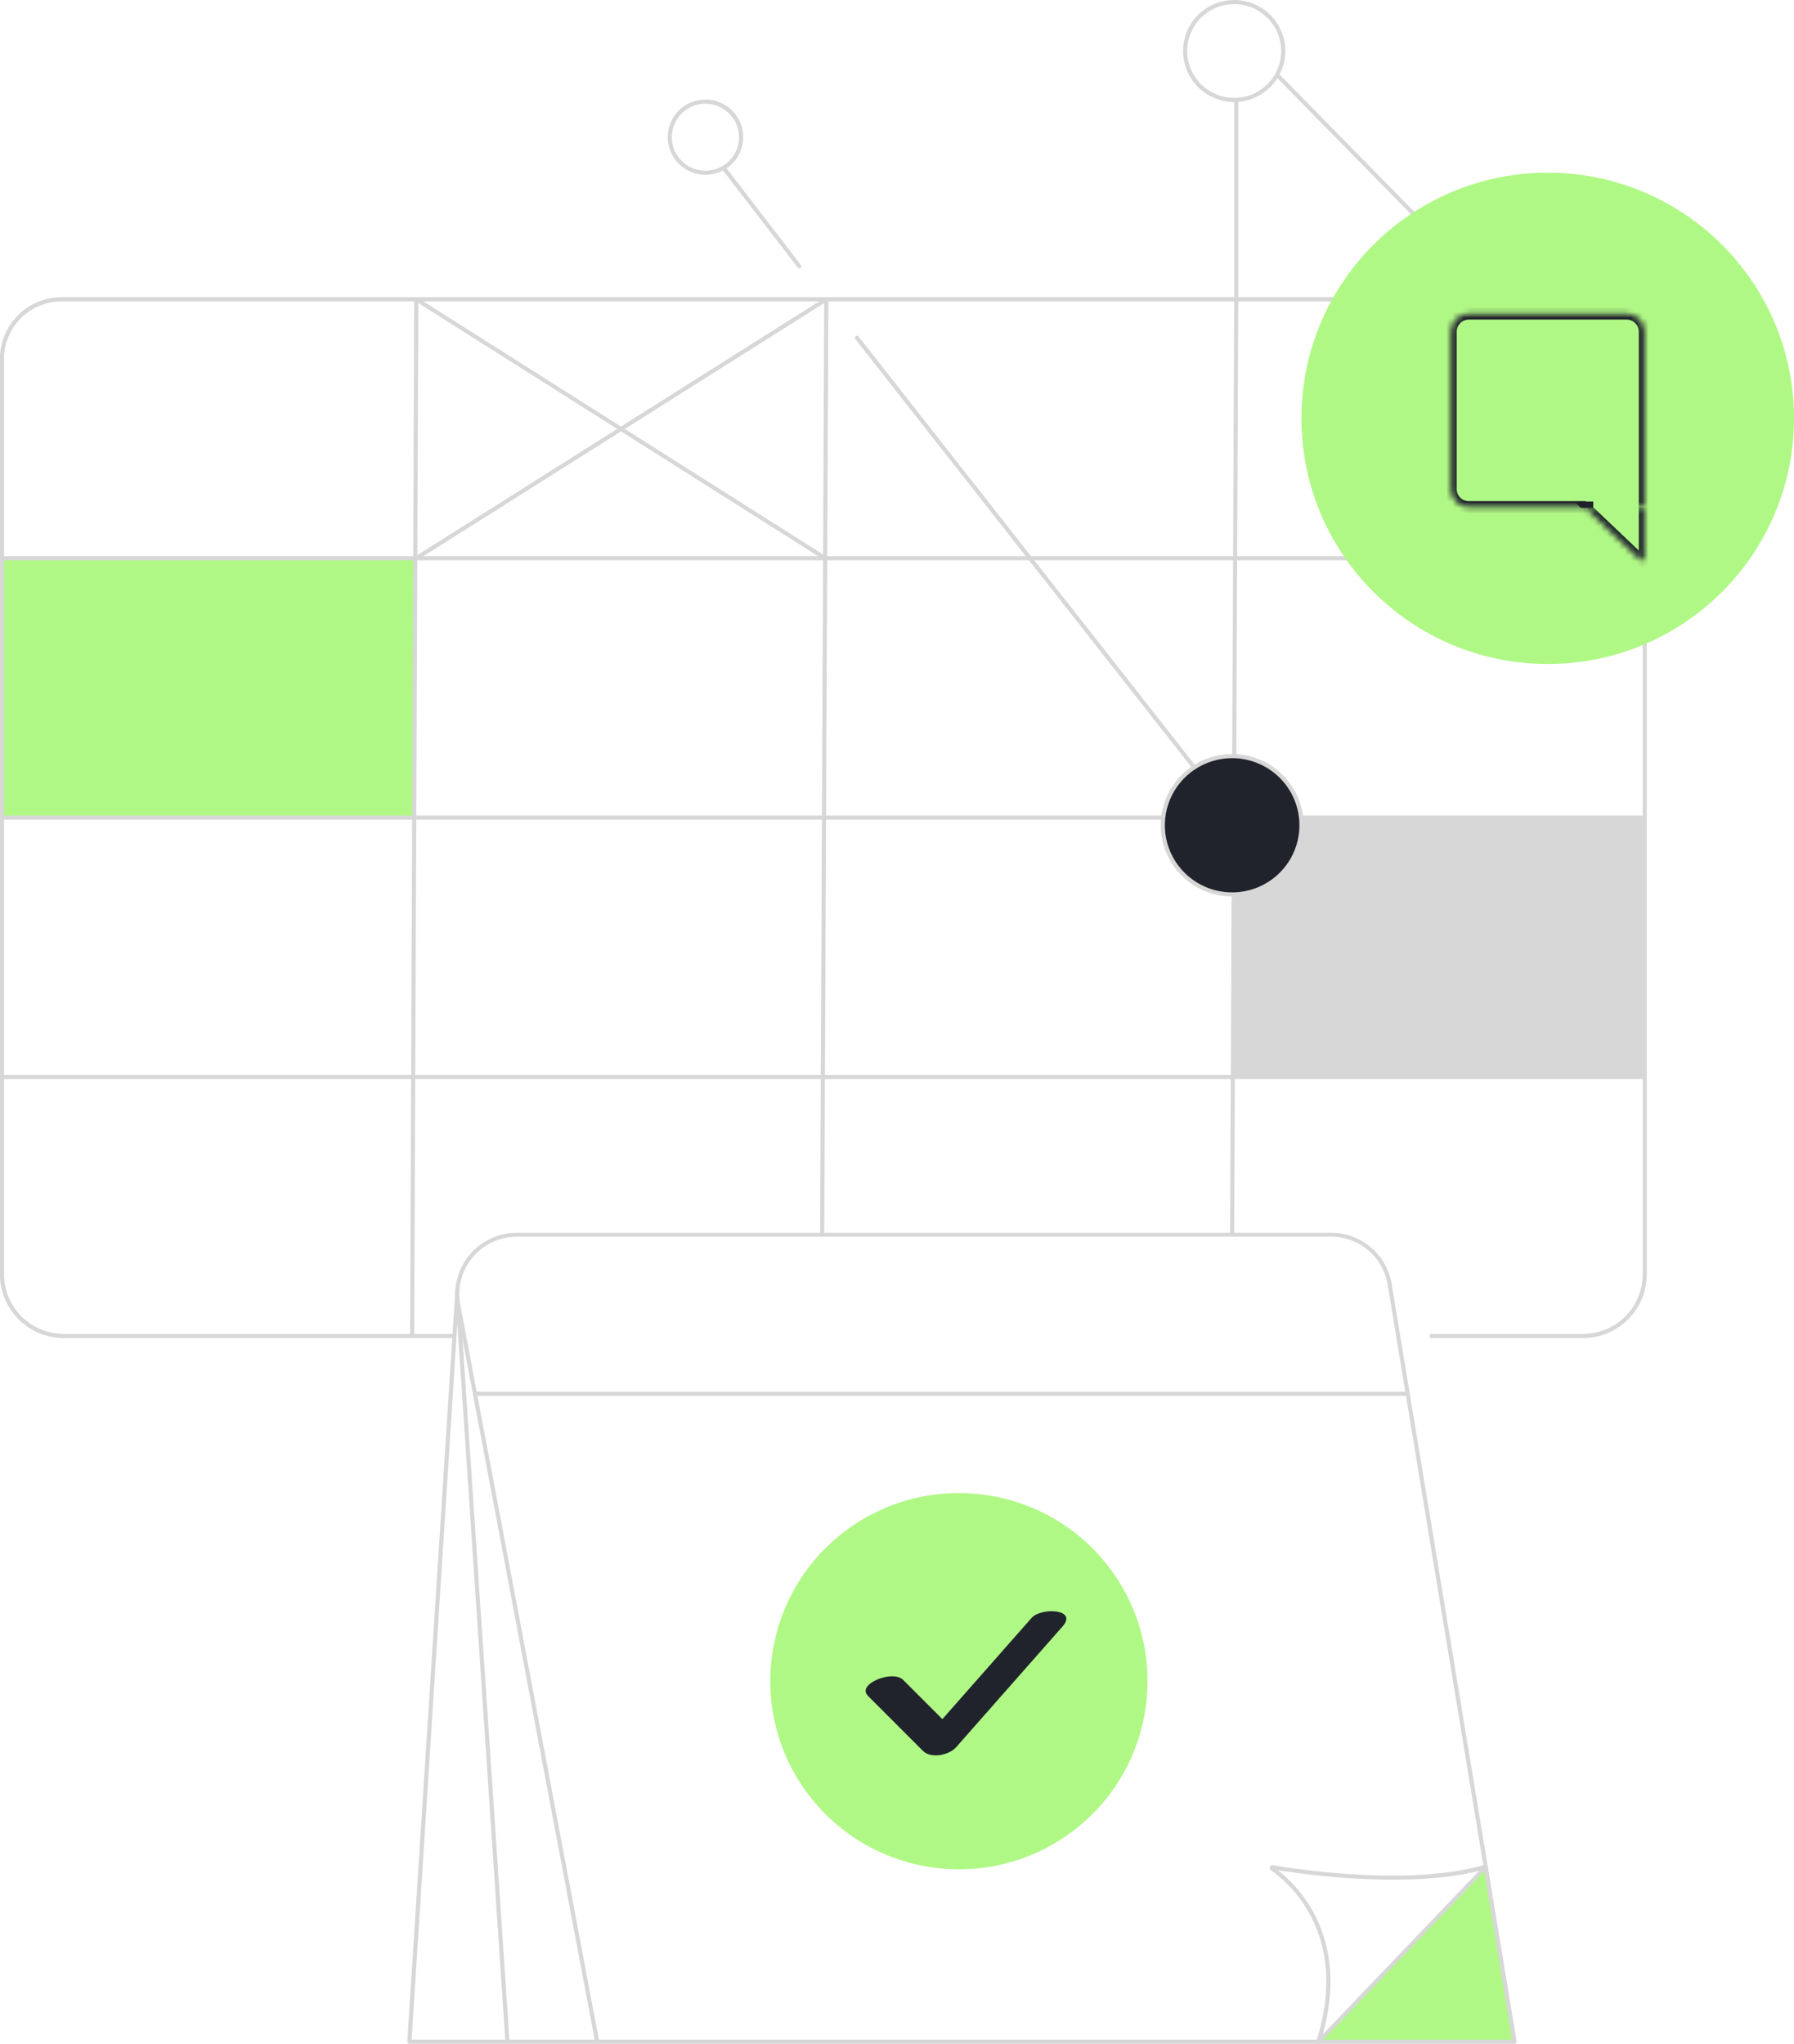
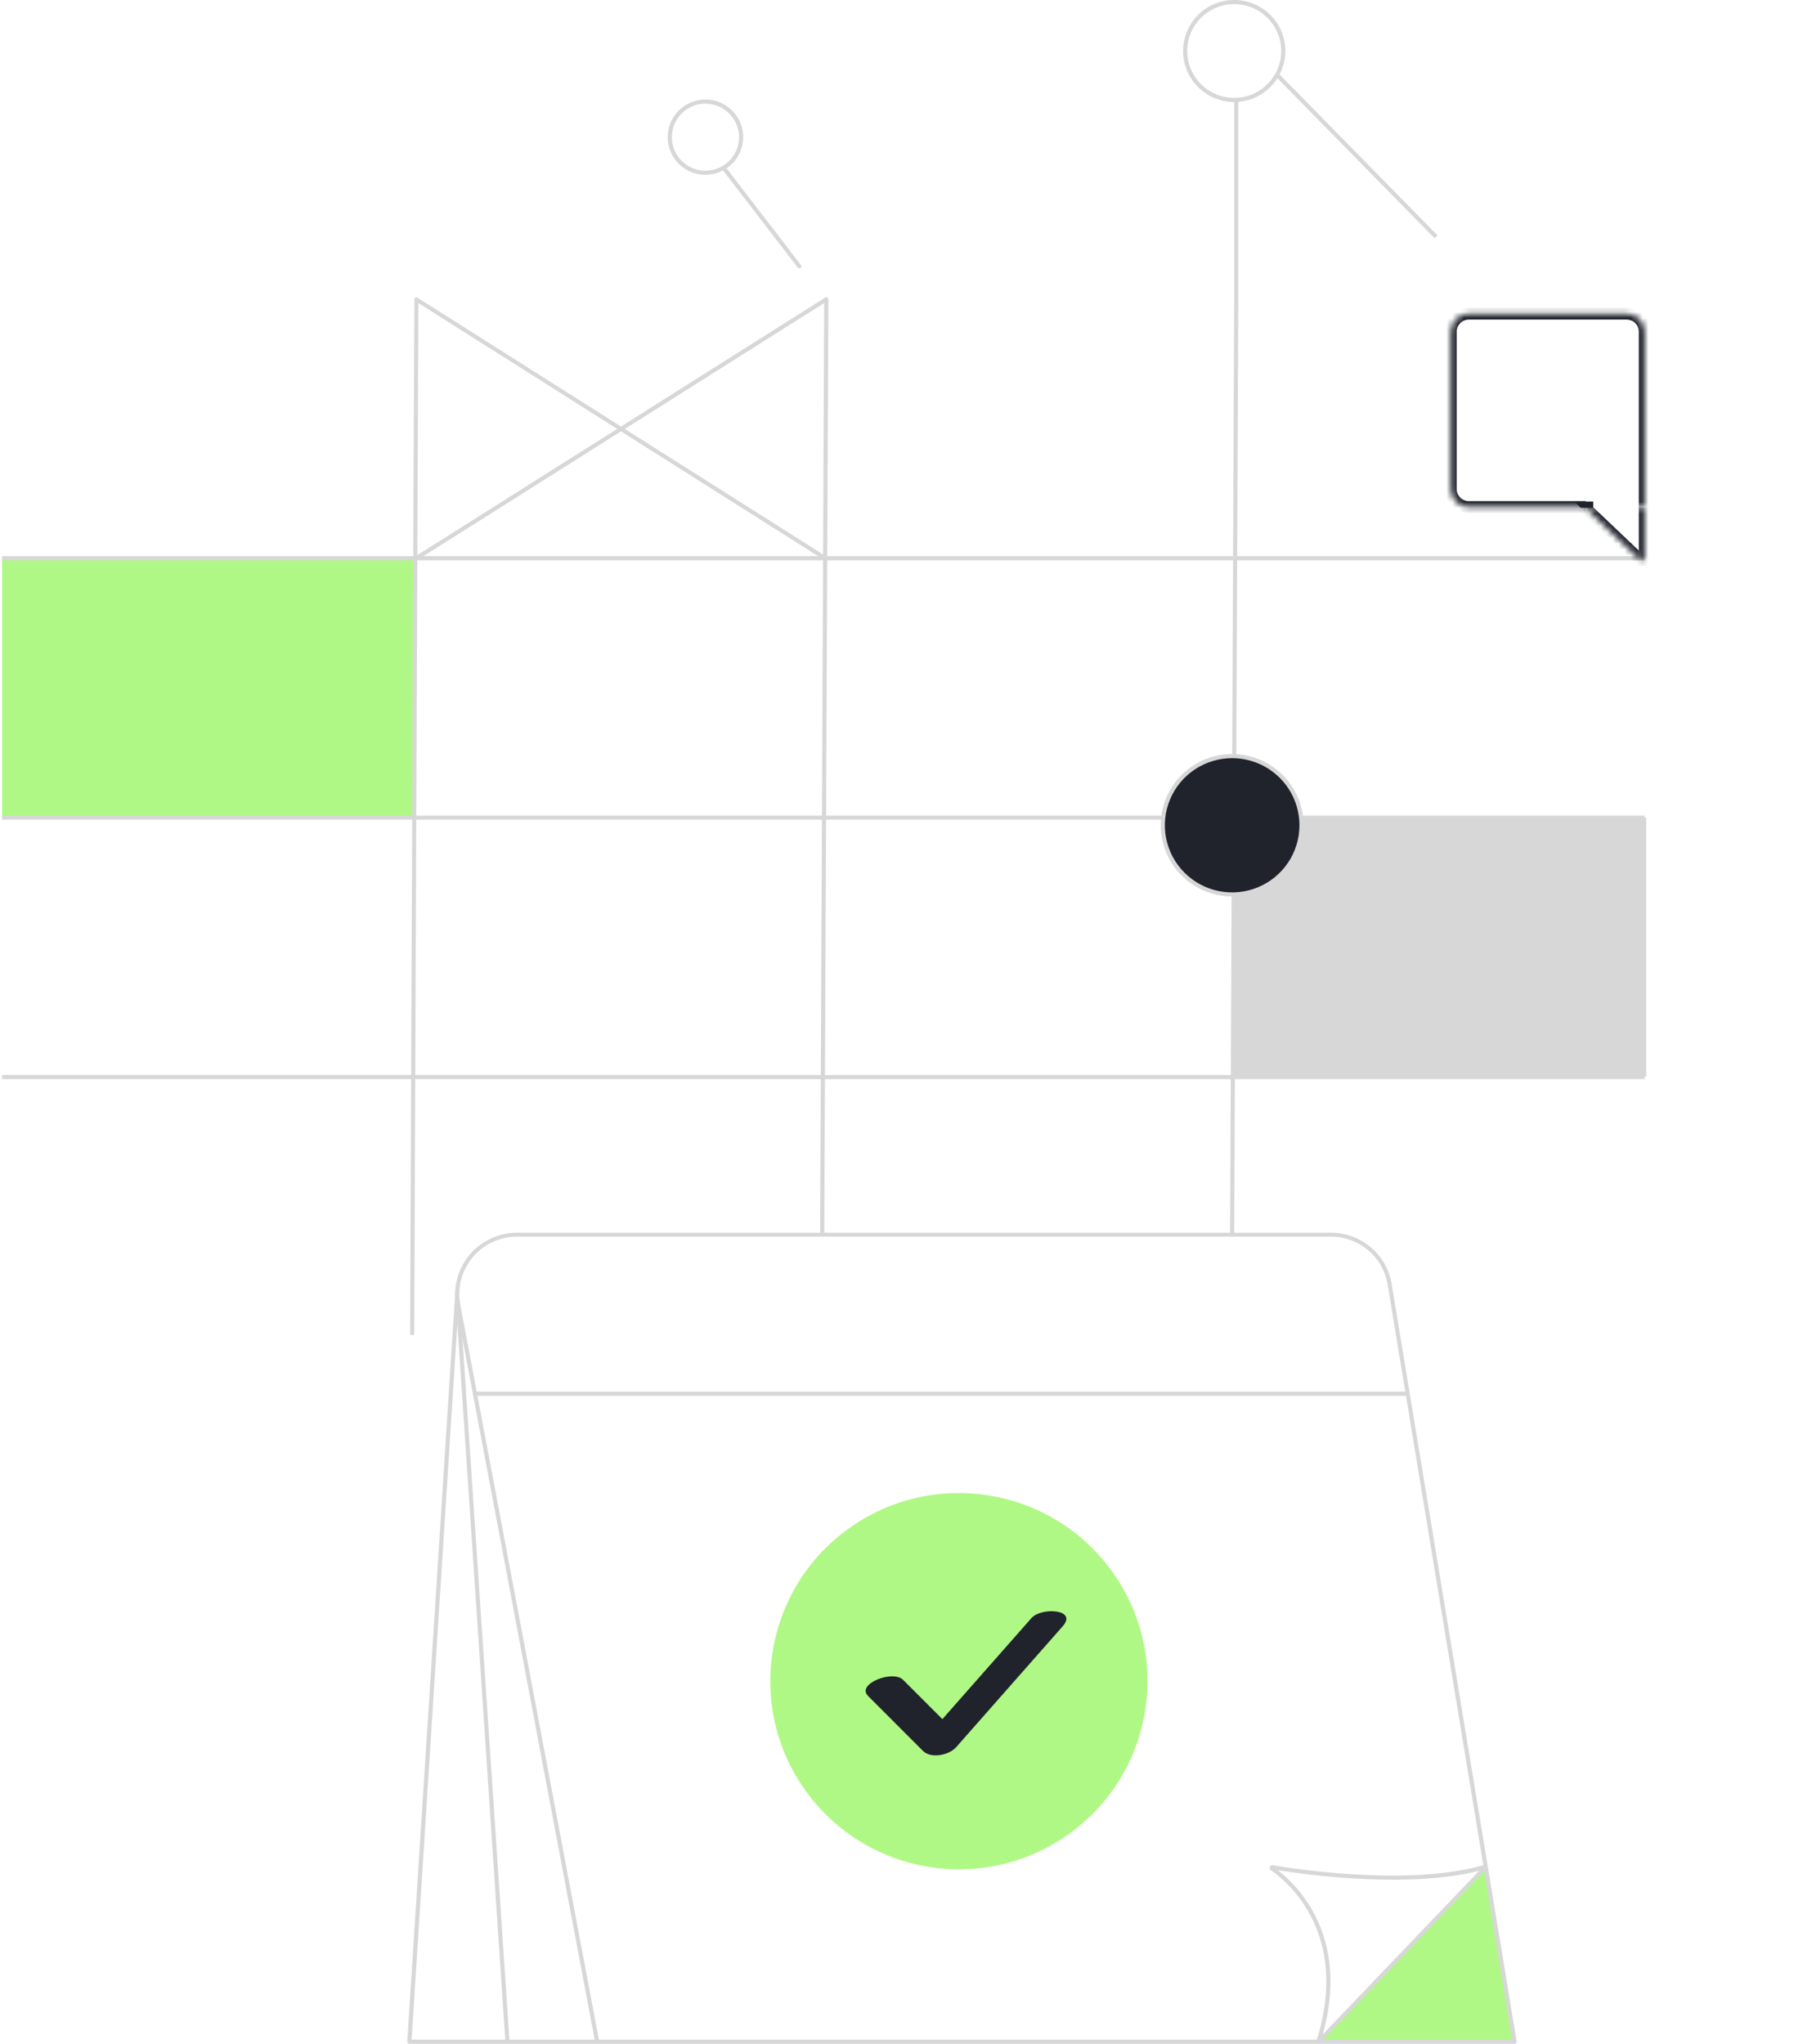
<svg xmlns="http://www.w3.org/2000/svg" width="302" height="344" viewBox="0 0 302 344" fill="none">
  <g clip-path="url(#clip0_1210_2505)">
    <path d="M70.055 93.965H0.346V137.535H70.055V93.965Z" fill="#B0F885" />
    <path d="M277.127 137.625H207.418V181.195H277.127V137.625Z" fill="#D7D7D7" />
-     <path d="M266.484 225.215H240.981C240.889 225.215 240.801 225.179 240.736 225.114C240.671 225.049 240.635 224.961 240.635 224.87C240.635 224.778 240.671 224.69 240.736 224.626C240.801 224.561 240.889 224.524 240.981 224.524H266.484C269.146 224.523 271.699 223.467 273.582 221.589C275.464 219.712 276.523 217.166 276.525 214.511V60.739C276.523 58.084 275.464 55.538 273.582 53.66C271.699 51.783 269.146 50.727 266.484 50.725H10.373C7.802 50.725 5.336 51.744 3.518 53.557C1.7 55.37 0.679 57.83 0.679 60.394V214.511C0.682 217.165 1.741 219.71 3.624 221.587C5.506 223.465 8.057 224.521 10.719 224.524H76.502C76.594 224.524 76.682 224.561 76.747 224.626C76.812 224.69 76.849 224.778 76.849 224.87C76.849 224.961 76.812 225.049 76.747 225.114C76.682 225.179 76.594 225.215 76.502 225.215H10.719C7.874 225.211 5.146 224.082 3.134 222.076C1.122 220.069 -0.01 217.348 -0.014 214.511V60.38C-0.014 57.633 1.08 54.998 3.028 53.055C4.976 51.112 7.618 50.021 10.373 50.021H266.484C269.33 50.023 272.059 51.151 274.071 53.158C276.084 55.165 277.215 57.887 277.217 60.725V214.511C277.215 217.349 276.084 220.071 274.071 222.078C272.059 224.085 269.33 225.213 266.484 225.215V225.215Z" fill="#D7D7D7" />
    <path d="M276.864 93.619H0.346V94.31H276.864V93.619Z" fill="#D7D7D7" />
    <path d="M276.864 137.28H0.346V137.97H276.864V137.28Z" fill="#D7D7D7" />
    <path d="M276.864 180.94H0.346V181.631H276.864V180.94Z" fill="#D7D7D7" />
-     <path d="M69.73 224.69H69.038L69.73 50.387C69.73 50.325 69.747 50.264 69.779 50.211C69.811 50.158 69.856 50.114 69.91 50.084C69.965 50.055 70.027 50.04 70.089 50.042C70.151 50.045 70.211 50.063 70.263 50.097L139.114 93.681L138.747 94.261L70.422 51.002L69.73 224.69Z" fill="#D7D7D7" />
+     <path d="M69.73 224.69H69.038C69.73 50.325 69.747 50.264 69.779 50.211C69.811 50.158 69.856 50.114 69.91 50.084C69.965 50.055 70.027 50.04 70.089 50.042C70.151 50.045 70.211 50.063 70.263 50.097L139.114 93.681L138.747 94.261L70.422 51.002L69.73 224.69Z" fill="#D7D7D7" />
    <path d="M207.764 207.839L207.072 207.832L207.764 50.373V16.823H208.456V50.38L207.764 207.839Z" fill="#D7D7D7" />
    <path d="M138.394 208.185C138.349 208.185 138.304 208.176 138.262 208.158C138.221 208.141 138.183 208.115 138.151 208.083C138.12 208.051 138.095 208.013 138.078 207.971C138.062 207.929 138.054 207.884 138.055 207.839L138.747 51.008L70.256 94.254C70.218 94.279 70.175 94.295 70.13 94.302C70.085 94.31 70.039 94.308 69.995 94.298C69.95 94.288 69.908 94.269 69.871 94.243C69.834 94.216 69.803 94.183 69.779 94.144C69.754 94.106 69.736 94.063 69.728 94.018C69.72 93.973 69.722 93.927 69.732 93.882C69.742 93.838 69.762 93.796 69.789 93.759C69.816 93.722 69.85 93.691 69.889 93.668L138.913 50.083C138.967 50.053 139.028 50.037 139.09 50.037C139.152 50.037 139.213 50.053 139.266 50.083C139.321 50.113 139.366 50.157 139.397 50.211C139.429 50.264 139.446 50.325 139.446 50.387L138.754 207.846C138.75 207.938 138.711 208.025 138.643 208.089C138.576 208.152 138.486 208.186 138.394 208.185V208.185Z" fill="#D7D7D7" />
    <path d="M118.756 29.42C117.5 29.42 116.272 29.049 115.228 28.353C114.184 27.657 113.37 26.668 112.889 25.511C112.409 24.353 112.283 23.08 112.528 21.852C112.773 20.623 113.378 19.495 114.266 18.609C115.154 17.723 116.285 17.12 117.517 16.876C118.749 16.631 120.026 16.757 121.186 17.236C122.346 17.716 123.338 18.527 124.035 19.569C124.733 20.61 125.106 21.835 125.106 23.087C125.104 24.766 124.434 26.376 123.244 27.563C122.053 28.75 120.439 29.418 118.756 29.42ZM118.756 17.445C117.637 17.445 116.543 17.776 115.613 18.396C114.682 19.016 113.957 19.897 113.529 20.928C113.101 21.959 112.989 23.093 113.207 24.188C113.425 25.282 113.964 26.288 114.755 27.077C115.547 27.866 116.555 28.403 117.652 28.621C118.75 28.839 119.887 28.727 120.921 28.3C121.955 27.873 122.838 27.15 123.46 26.222C124.081 25.294 124.413 24.203 124.413 23.087C124.408 21.594 123.809 20.163 122.749 19.108C121.689 18.054 120.253 17.46 118.756 17.459V17.445Z" fill="#D7D7D7" />
    <path d="M207.764 17.169C206.062 17.169 204.397 16.665 202.982 15.722C201.567 14.779 200.463 13.438 199.812 11.869C199.16 10.301 198.99 8.575 199.322 6.91C199.654 5.244 200.474 3.715 201.678 2.514C202.881 1.314 204.415 0.496 206.085 0.165C207.754 -0.166 209.485 0.004 211.058 0.653C212.631 1.303 213.975 2.403 214.921 3.815C215.866 5.227 216.371 6.886 216.371 8.584C216.368 10.86 215.46 13.041 213.846 14.65C212.233 16.259 210.046 17.165 207.764 17.169ZM207.764 0.691C206.199 0.691 204.668 1.154 203.367 2.021C202.065 2.888 201.051 4.121 200.452 5.564C199.853 7.006 199.696 8.593 200.001 10.124C200.307 11.655 201.061 13.062 202.167 14.166C203.274 15.27 204.685 16.022 206.22 16.326C207.755 16.631 209.347 16.475 210.793 15.877C212.239 15.28 213.475 14.268 214.345 12.97C215.215 11.672 215.679 10.146 215.679 8.584C215.675 6.492 214.84 4.486 213.356 3.007C211.873 1.527 209.862 0.694 207.764 0.691Z" fill="#D7D7D7" />
    <path d="M221.932 343.655L250.087 314.193L254.941 343.655H221.932Z" fill="#B0F885" />
    <path d="M207.418 150.546C213.866 150.546 219.092 145.333 219.092 138.902C219.092 132.472 213.866 127.259 207.418 127.259C200.97 127.259 195.743 132.472 195.743 138.902C195.743 145.333 200.97 150.546 207.418 150.546Z" fill="#20232C" />
    <path d="M207.418 150.891C205.04 150.891 202.716 150.188 200.739 148.871C198.762 147.554 197.222 145.681 196.312 143.49C195.402 141.3 195.164 138.889 195.628 136.564C196.092 134.238 197.236 132.102 198.918 130.425C200.599 128.748 202.741 127.606 205.073 127.144C207.404 126.681 209.821 126.919 212.018 127.826C214.215 128.734 216.092 130.27 217.413 132.242C218.734 134.213 219.439 136.531 219.439 138.903C219.435 142.081 218.167 145.128 215.914 147.376C213.66 149.624 210.605 150.888 207.418 150.891V150.891ZM207.418 127.611C205.177 127.611 202.986 128.274 201.123 129.516C199.26 130.757 197.808 132.522 196.951 134.587C196.094 136.652 195.87 138.924 196.307 141.116C196.745 143.308 197.825 145.321 199.41 146.901C200.995 148.481 203.014 149.556 205.212 149.992C207.41 150.427 209.688 150.202 211.758 149.346C213.828 148.49 215.597 147.04 216.84 145.181C218.084 143.323 218.748 141.137 218.746 138.903C218.743 135.908 217.548 133.037 215.424 130.92C213.3 128.803 210.42 127.613 207.418 127.611V127.611Z" fill="#D7D7D7" />
-     <path d="M201.033 129.503C200.98 129.504 200.927 129.493 200.879 129.47C200.831 129.447 200.789 129.414 200.756 129.372L143.975 57.065C143.919 56.992 143.894 56.899 143.905 56.807C143.917 56.715 143.964 56.632 144.037 56.575C144.11 56.519 144.202 56.494 144.293 56.506C144.383 56.518 144.466 56.565 144.522 56.637L201.303 128.951C201.359 129.023 201.384 129.115 201.372 129.205C201.361 129.296 201.313 129.378 201.241 129.434C201.181 129.48 201.108 129.504 201.033 129.503Z" fill="#D7D7D7" />
    <path d="M134.572 45.166C134.519 45.165 134.466 45.153 134.419 45.13C134.371 45.108 134.329 45.075 134.295 45.035L121.602 28.543C121.552 28.47 121.533 28.381 121.547 28.295C121.561 28.208 121.607 28.13 121.677 28.076C121.747 28.022 121.834 27.997 121.922 28.006C122.01 28.014 122.091 28.055 122.149 28.122L134.821 44.613C134.862 44.663 134.888 44.724 134.895 44.788C134.903 44.853 134.892 44.918 134.863 44.976C134.835 45.034 134.79 45.083 134.735 45.117C134.68 45.15 134.616 45.167 134.551 45.166H134.572Z" fill="#D7D7D7" />
    <path d="M254.941 344H100.524C100.444 344 100.366 343.972 100.305 343.922C100.243 343.872 100.2 343.802 100.184 343.724L76.8 219.752C76.521 218.258 76.574 216.721 76.957 215.25C77.34 213.779 78.043 212.41 79.016 211.24C79.988 210.07 81.207 209.128 82.586 208.481C83.965 207.834 85.469 207.497 86.993 207.494H224.044C226.505 207.487 228.887 208.356 230.763 209.945C232.639 211.534 233.886 213.738 234.278 216.161L255.308 343.599C255.315 343.65 255.311 343.701 255.297 343.75C255.282 343.799 255.258 343.844 255.225 343.883C255.19 343.923 255.146 343.955 255.097 343.975C255.048 343.996 254.994 344.004 254.941 344V344ZM100.814 343.309H254.539L233.599 216.237C233.235 213.976 232.072 211.918 230.322 210.435C228.571 208.953 226.347 208.142 224.05 208.15H86.993C85.571 208.152 84.167 208.467 82.881 209.071C81.594 209.675 80.457 210.553 79.549 211.645C78.641 212.736 77.985 214.013 77.627 215.386C77.269 216.758 77.219 218.192 77.479 219.587L100.814 343.309Z" fill="#D7D7D7" />
    <path d="M100.524 344H68.906C68.858 344.001 68.81 343.991 68.766 343.972C68.722 343.953 68.682 343.925 68.65 343.89C68.618 343.855 68.594 343.815 68.579 343.771C68.563 343.727 68.557 343.68 68.56 343.634L76.655 217.135C76.662 217.044 76.704 216.96 76.773 216.901C76.842 216.842 76.931 216.811 77.022 216.817C77.067 216.82 77.112 216.831 77.153 216.851C77.194 216.871 77.23 216.899 77.261 216.933C77.291 216.967 77.314 217.006 77.329 217.049C77.344 217.092 77.35 217.138 77.347 217.183L69.287 343.309H100.537C100.629 343.309 100.717 343.346 100.782 343.411C100.847 343.475 100.884 343.563 100.884 343.655C100.884 343.701 100.874 343.747 100.856 343.79C100.838 343.833 100.811 343.872 100.777 343.904C100.744 343.936 100.704 343.961 100.66 343.978C100.617 343.994 100.57 344.002 100.524 344Z" fill="#D7D7D7" />
    <path d="M77.474 219.713L76.783 219.759L85.083 343.731L85.774 343.685L77.474 219.713Z" fill="#D7D7D7" />
    <path d="M237.145 234.241H79.951V234.932H237.145V234.241Z" fill="#D7D7D7" />
    <path d="M221.939 344C221.875 344.001 221.813 343.985 221.758 343.952C221.691 343.913 221.638 343.852 221.611 343.779C221.583 343.705 221.581 343.625 221.606 343.551C227.45 325.112 216.24 316.355 213.934 314.78C213.845 314.722 213.779 314.635 213.747 314.534C213.715 314.433 213.72 314.324 213.76 314.226C213.8 314.128 213.874 314.047 213.967 313.997C214.061 313.947 214.169 313.931 214.273 313.952C218.012 314.587 237.332 317.584 249.99 313.862C250.063 313.839 250.142 313.841 250.214 313.869C250.285 313.896 250.346 313.948 250.385 314.014C250.423 314.079 250.439 314.154 250.43 314.229C250.421 314.304 250.388 314.374 250.336 314.428L222.188 343.896C222.122 343.963 222.032 344 221.939 344V344ZM215.111 314.787C218.448 317.363 227.257 325.982 222.679 342.412L248.993 314.891C237.069 317.874 220.311 315.616 215.146 314.787H215.111Z" fill="#D7D7D7" />
    <path d="M215.177 12.317L214.682 12.801L241.498 40.102L241.993 39.619L215.177 12.317Z" fill="#D7D7D7" />
-     <path d="M260.543 111.762C283.439 111.762 302 93.25 302 70.415C302 47.579 283.439 29.068 260.543 29.068C237.646 29.068 219.085 47.579 219.085 70.415C219.085 93.25 237.646 111.762 260.543 111.762Z" fill="#B0F885" />
    <path d="M179.984 308.658C194.209 298.434 197.43 278.644 187.178 264.456C176.926 250.269 157.083 247.057 142.858 257.281C128.633 267.506 125.412 287.296 135.664 301.483C145.916 315.671 165.759 318.883 179.984 308.658Z" fill="#B0F885" />
    <path d="M146.106 285.44L155.365 294.702C156.727 296.071 159.783 295.416 160.96 294.08L178.888 273.737C181.474 270.806 175.264 270.495 173.638 272.341L155.709 292.684L161.304 292.023L152.045 282.761C150.273 280.988 144.162 283.462 146.093 285.407L146.106 285.44Z" fill="#20232C" />
    <mask id="path-26-inside-1_1210_2505" fill="white">
      <path d="M276.871 85.353V55.836C276.872 55.436 276.793 55.039 276.64 54.669C276.487 54.299 276.262 53.963 275.979 53.68C275.695 53.397 275.358 53.173 274.987 53.02C274.616 52.867 274.218 52.789 273.817 52.79H247.275C246.874 52.789 246.477 52.867 246.106 53.02C245.735 53.173 245.398 53.397 245.114 53.68C244.83 53.963 244.605 54.299 244.452 54.669C244.299 55.039 244.221 55.436 244.222 55.836V82.307C244.221 82.707 244.299 83.104 244.452 83.474C244.605 83.844 244.83 84.18 245.114 84.463C245.398 84.746 245.735 84.97 246.106 85.123C246.477 85.275 246.874 85.353 247.275 85.353H266.927" />
    </mask>
    <path d="M276.871 55.836L275.871 55.834V55.836H276.871ZM275.979 53.68L276.685 52.972L275.979 53.68ZM273.817 52.79V53.79L273.819 53.79L273.817 52.79ZM247.275 52.79L247.273 53.79H247.275V52.79ZM244.222 55.836L245.222 55.836L245.222 55.834L244.222 55.836ZM244.222 82.307L245.222 82.309V82.307H244.222ZM247.275 85.353L247.275 84.353L247.273 84.353L247.275 85.353ZM277.871 85.353V55.836H275.871V85.353H277.871ZM277.871 55.838C277.872 55.306 277.768 54.779 277.564 54.287L275.716 55.052C275.819 55.3 275.872 55.566 275.871 55.834L277.871 55.838ZM277.564 54.287C277.361 53.795 277.062 53.348 276.685 52.972L275.272 54.388C275.463 54.578 275.614 54.804 275.716 55.052L277.564 54.287ZM276.685 52.972C276.308 52.596 275.86 52.298 275.368 52.096L274.606 53.945C274.856 54.048 275.082 54.198 275.272 54.388L276.685 52.972ZM275.368 52.096C274.875 51.893 274.348 51.789 273.815 51.79L273.819 53.79C274.089 53.79 274.357 53.842 274.606 53.945L275.368 52.096ZM273.817 51.79H247.275V53.79H273.817V51.79ZM247.278 51.79C246.745 51.789 246.217 51.893 245.725 52.096L246.486 53.945C246.736 53.842 247.003 53.79 247.273 53.79L247.278 51.79ZM245.725 52.096C245.233 52.298 244.785 52.596 244.408 52.972L245.82 54.388C246.011 54.198 246.237 54.048 246.486 53.945L245.725 52.096ZM244.408 52.972C244.031 53.348 243.732 53.795 243.528 54.287L245.376 55.052C245.479 54.804 245.63 54.578 245.82 54.388L244.408 52.972ZM243.528 54.287C243.325 54.779 243.22 55.306 243.222 55.838L245.222 55.834C245.221 55.566 245.274 55.3 245.376 55.052L243.528 54.287ZM243.222 55.836V82.307H245.222V55.836H243.222ZM243.222 82.305C243.22 82.837 243.325 83.364 243.528 83.856L245.376 83.091C245.274 82.843 245.221 82.577 245.222 82.309L243.222 82.305ZM243.528 83.856C243.732 84.348 244.031 84.795 244.408 85.171L245.82 83.754C245.63 83.565 245.479 83.339 245.376 83.091L243.528 83.856ZM244.408 85.171C244.785 85.547 245.233 85.844 245.725 86.047L246.486 84.198C246.237 84.095 246.011 83.945 245.82 83.754L244.408 85.171ZM245.725 86.047C246.217 86.25 246.745 86.354 247.278 86.353L247.273 84.353C247.003 84.353 246.736 84.301 246.486 84.198L245.725 86.047ZM247.275 86.353H266.927V84.353H247.275V86.353Z" fill="#20232C" mask="url(#path-26-inside-1_1210_2505)" />
    <path d="M268.21 84.417H265.042L266.098 85.472H268.21V84.417Z" fill="#20232C" />
    <mask id="path-29-inside-2_1210_2505" fill="white">
      <path d="M266.588 85.214L276.026 94.192C276.097 94.261 276.187 94.306 276.284 94.324C276.381 94.341 276.481 94.33 276.571 94.291C276.661 94.251 276.738 94.186 276.791 94.104C276.845 94.021 276.872 93.925 276.871 93.826V85.353" />
    </mask>
    <path d="M276.026 94.192L276.72 93.472L276.715 93.468L276.026 94.192ZM276.871 93.826H275.871V93.835L275.871 93.843L276.871 93.826ZM265.899 85.939L275.337 94.917L276.715 93.468L267.277 84.49L265.899 85.939ZM275.332 94.913C275.546 95.118 275.815 95.255 276.106 95.308L276.461 93.34C276.558 93.357 276.648 93.403 276.72 93.472L275.332 94.913ZM276.106 95.308C276.397 95.361 276.697 95.326 276.969 95.208L276.173 93.373C276.264 93.334 276.364 93.322 276.461 93.34L276.106 95.308ZM276.969 95.208C277.24 95.091 277.471 94.895 277.632 94.646L275.951 93.561C276.005 93.478 276.083 93.412 276.173 93.373L276.969 95.208ZM277.632 94.646C277.792 94.398 277.876 94.106 277.871 93.81L275.871 93.843C275.869 93.743 275.897 93.645 275.951 93.561L277.632 94.646ZM277.871 93.826V85.353H275.871V93.826H277.871Z" fill="#20232C" mask="url(#path-29-inside-2_1210_2505)" />
  </g>
  <defs>
    <clipPath id="clip0_1210_2505">
      <rect width="302" height="344" fill="white" />
    </clipPath>
  </defs>
</svg>